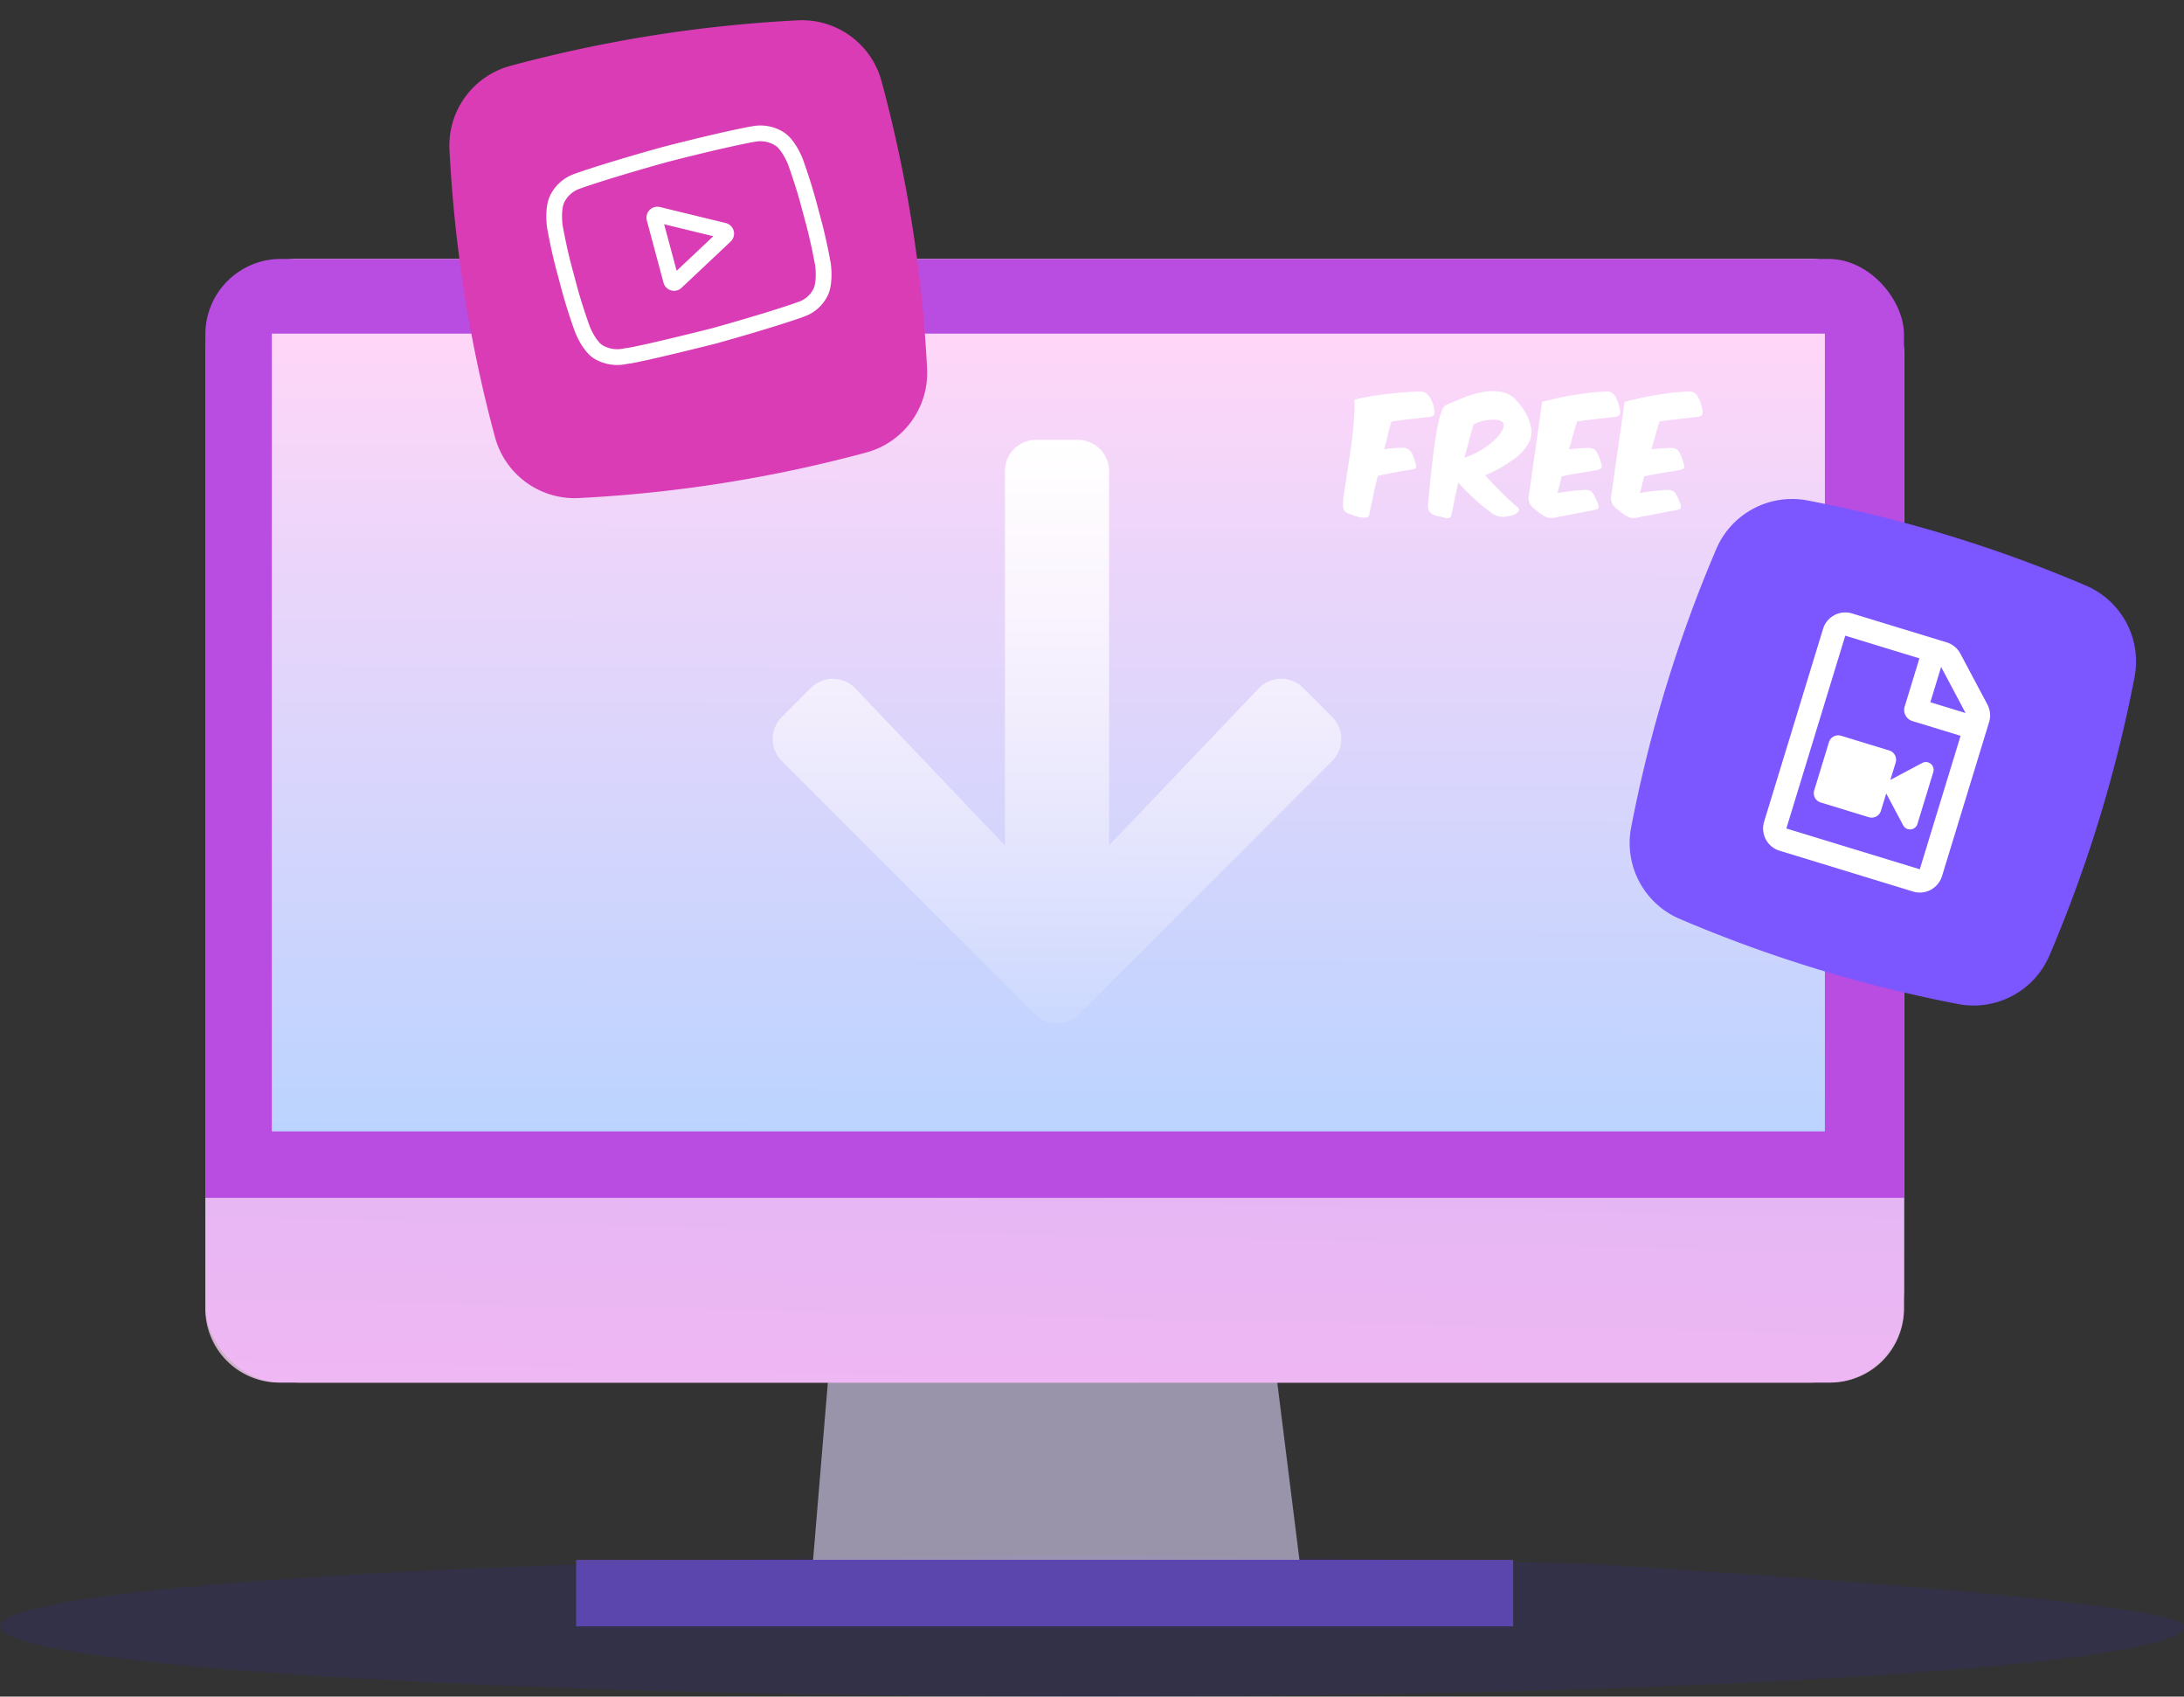
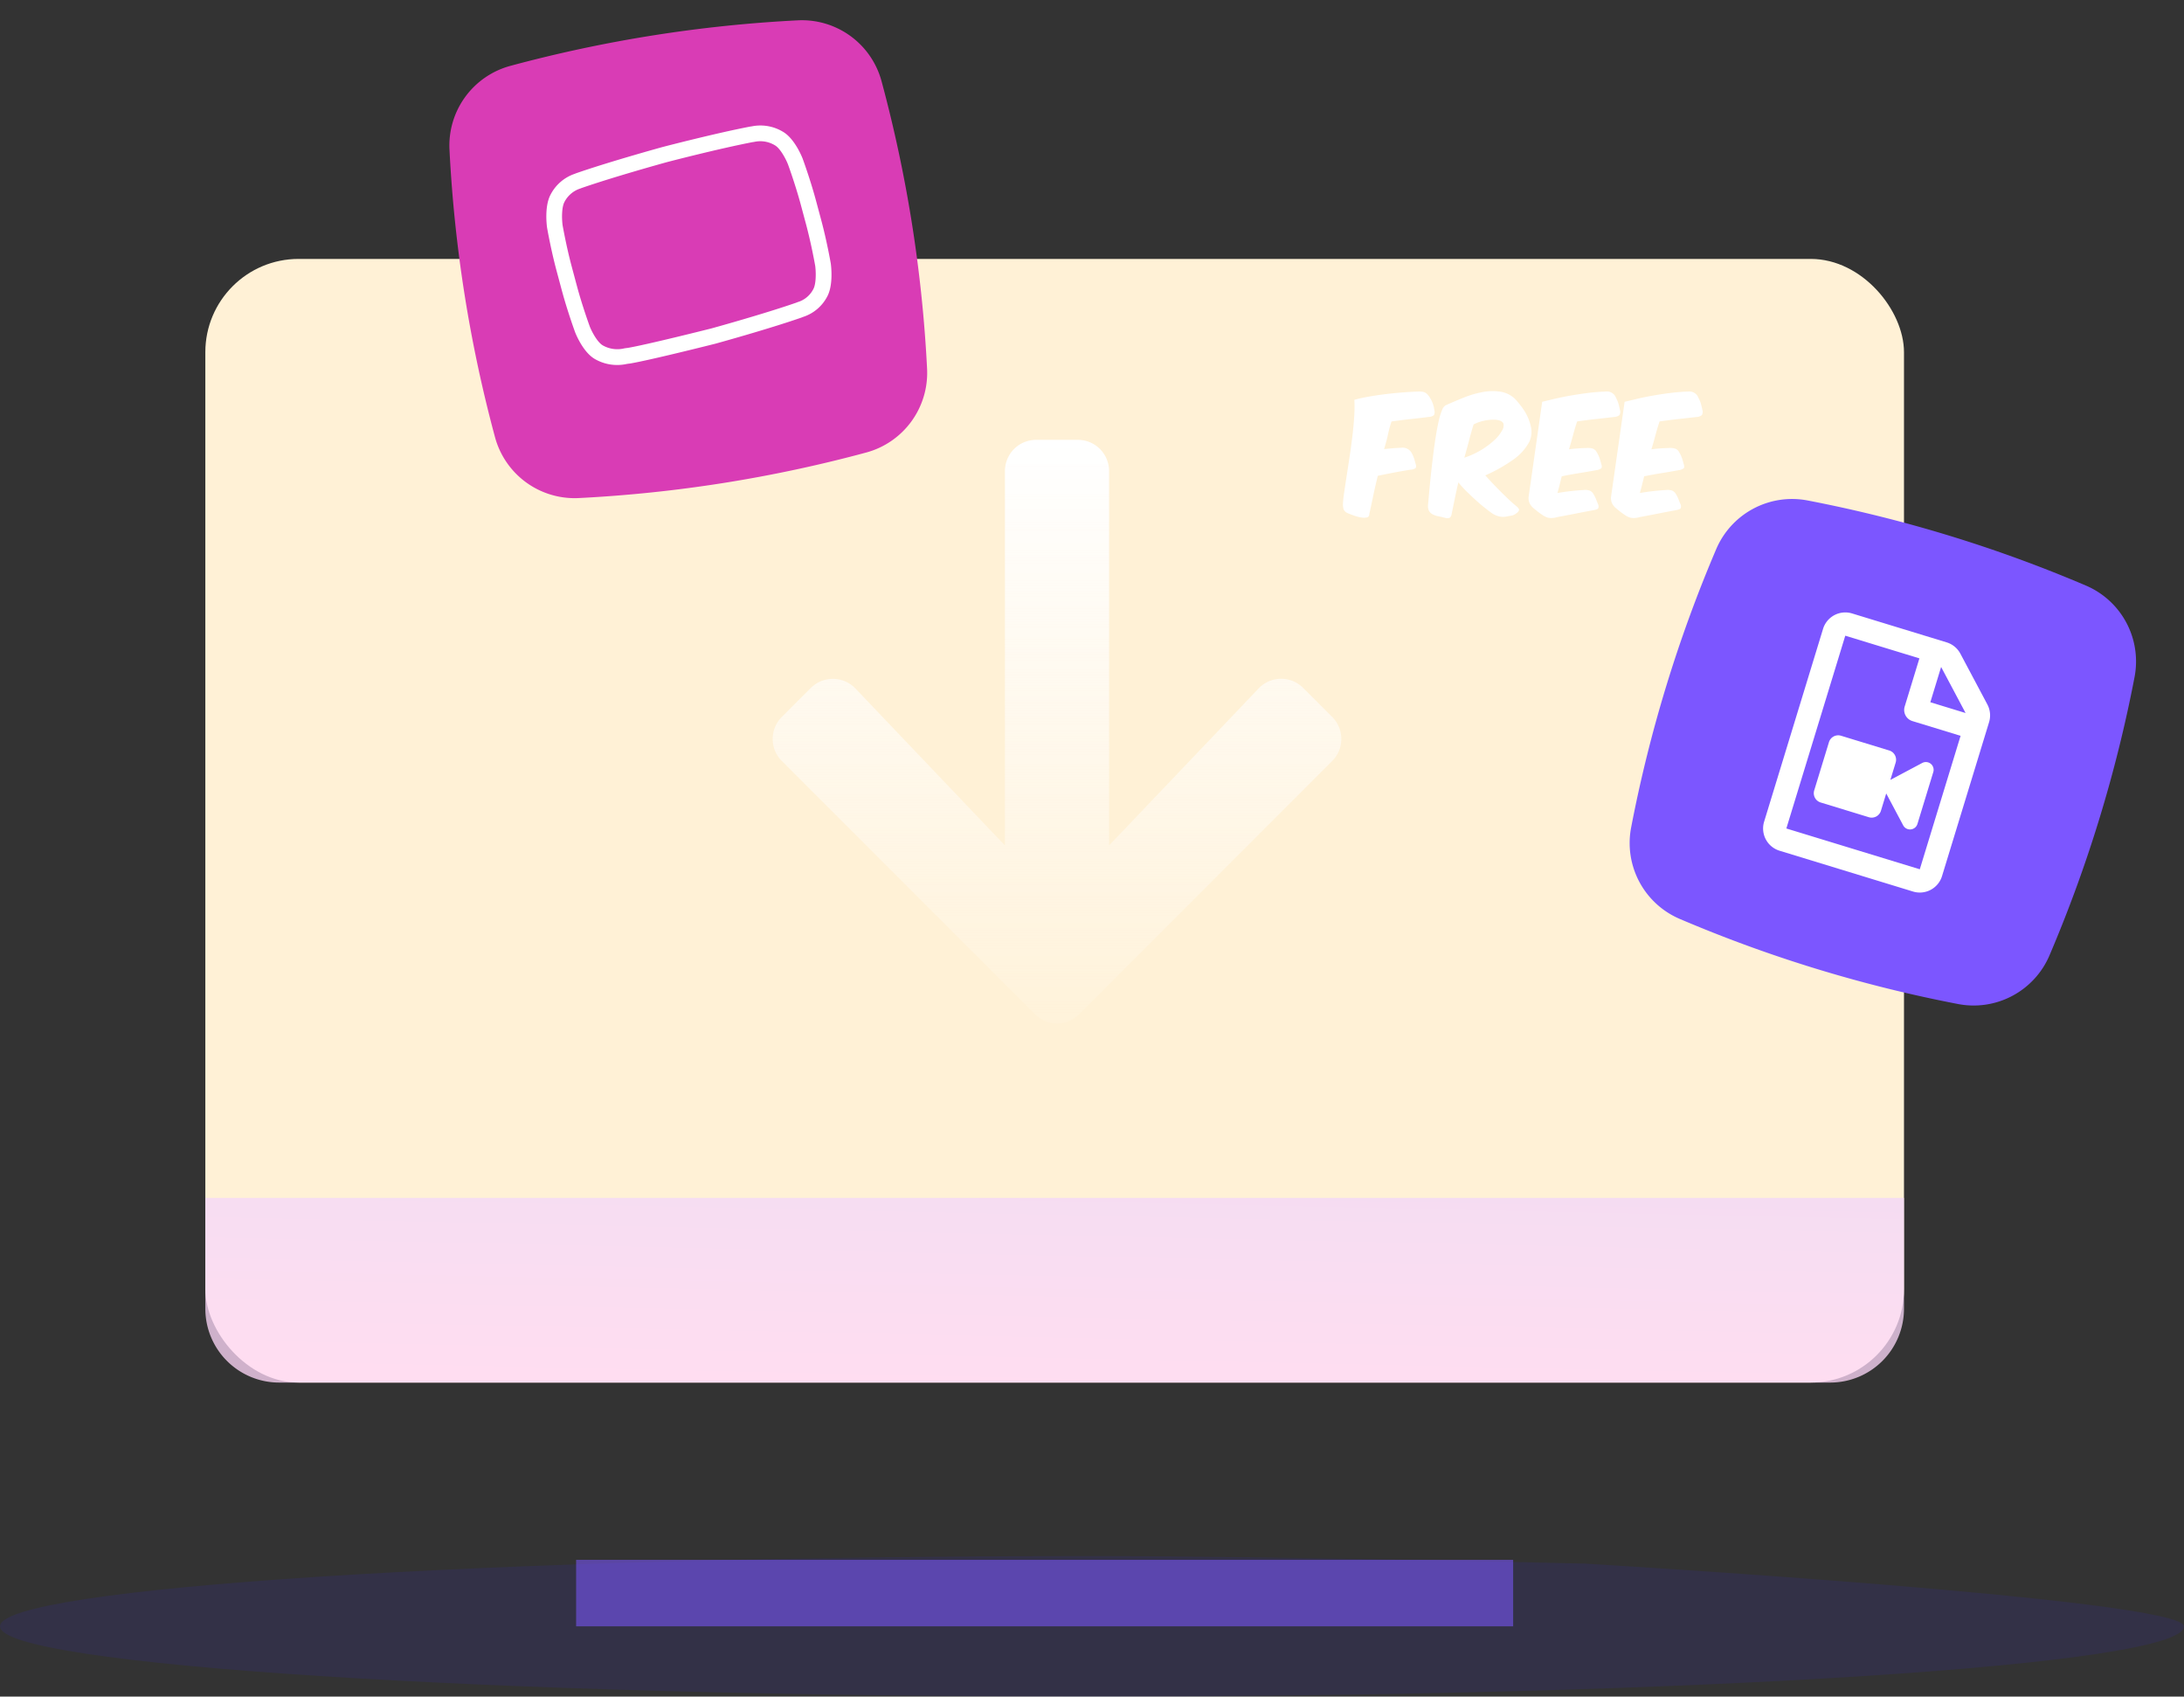
<svg xmlns="http://www.w3.org/2000/svg" xmlns:xlink="http://www.w3.org/1999/xlink" width="491.808" height="381.949" viewBox="0 0 491.808 381.949">
  <rect x="0" y="0" width="491.808" height="381.949" fill="#333333" stroke="none" />
  <defs>
    <linearGradient id="linear-gradient" x1="0.619" y1="1" x2="0.623" gradientUnits="objectBoundingBox">
      <stop offset="0" stop-color="#bbd4ff" />
      <stop offset="1" stop-color="#ffd6f8" />
    </linearGradient>
    <linearGradient id="linear-gradient-2" x1="1.235" y1="-4.579" x2="0.138" y2="1" xlink:href="#linear-gradient" />
    <linearGradient id="linear-gradient-3" x1="0.5" x2="0.5" y2="1" gradientUnits="objectBoundingBox">
      <stop offset="0" stop-color="#fff" />
      <stop offset="1" stop-color="#fffefe" stop-opacity="0.102" />
    </linearGradient>
  </defs>
  <g id="module-list01" transform="translate(186.208 89.117)">
    <g id="组_2" data-name="组 2" transform="translate(-216.214 -78.257)">
      <g id="组_1" data-name="组 1" transform="translate(76.245 47.43)">
        <rect id="矩形_1" data-name="矩形 1" width="382.513" height="252.959" rx="21" fill="#fff1d6" />
        <path id="路径_1" data-name="路径 1" d="M275.6,13.049c0,8.735-110.093,15.815-245.9,15.815s-245.908-7.079-245.908-15.815S-106.117-2.778,29.693-2.778c39.928,0,111.034,1.7,111.034,1.7S275.6,6.879,275.6,13.049Z" transform="translate(169.969 294.795)" fill="#3226fa" opacity="0.1" />
-         <path id="路径_2" data-name="路径 2" d="M-57.029,58.636H-166.545l6.645-79.82h92.89Z" transform="translate(303.404 234.232)" fill="#dfd5fb" opacity="0.6" />
-         <rect id="矩形_2" data-name="矩形 2" width="382.513" height="252.959" rx="17" fill="#b94ce1" />
-         <rect id="矩形_3" data-name="矩形 3" width="349.727" height="179.595" transform="translate(14.971 16.812)" fill="url(#linear-gradient)" />
        <path id="路径_3" data-name="路径 3" d="M-181.817,20.01H167.451A16.615,16.615,0,0,0,184.068,3.387v-24.96H-198.443V3.389A16.628,16.628,0,0,0-181.817,20.01Z" transform="translate(198.444 232.951)" opacity="0.77" fill="url(#linear-gradient-2)" />
        <rect id="矩形_4" data-name="矩形 4" width="211.007" height="14.968" transform="translate(83.497 292.868)" fill="#7c56ff" opacity="0.56" />
        <path id="路径_4" data-name="路径 4" d="M125.126,87.86l6.51,6.51a7.008,7.008,0,0,1,0,9.94l-56.974,57a7.008,7.008,0,0,1-9.94,0l-57-57a7.008,7.008,0,0,1,0-9.94l6.51-6.51a7.045,7.045,0,0,1,10.058.117l33.663,35.334V39.037A7.021,7.021,0,0,1,64.985,32h9.383a7.021,7.021,0,0,1,7.037,7.037v84.274l33.663-35.334a7,7,0,0,1,10.058-.117Z" transform="translate(122.105 8.731)" fill="url(#linear-gradient-3)" />
      </g>
    </g>
    <g id="组_3" data-name="组 3" transform="translate(96.842 -0.07) rotate(17)">
      <path id="路径_5" data-name="路径 5" d="M100.252,18.244a18.571,18.571,0,0,0-16.5-16.5,308.074,308.074,0,0,0-65.51,0,18.573,18.573,0,0,0-16.5,16.5,308.073,308.073,0,0,0,0,65.51,18.573,18.573,0,0,0,16.5,16.5,308.081,308.081,0,0,0,65.511,0,18.572,18.572,0,0,0,16.5-16.5,308.072,308.072,0,0,0,0-65.51Zm0,0" transform="translate(107.266 -15.412)" fill="#7c56ff" />
      <path id="路径_6" data-name="路径 6" d="M40.36,10.685,31.208,1.534A5.237,5.237,0,0,0,27.506,0H5.237A5.237,5.237,0,0,0,0,5.237V50.621a5.237,5.237,0,0,0,5.237,5.237h31.42a5.237,5.237,0,0,0,5.237-5.237V14.388a5.237,5.237,0,0,0-1.534-3.7Zm-4.126,3.279h-8.3V5.66Zm-31,36.657V5.237H22.692V16.583A2.618,2.618,0,0,0,25.311,19.2H36.657V50.62ZM30.186,27.569l-5.748,5.747V29.238a2.182,2.182,0,0,0-2.182-2.182H10.91a2.182,2.182,0,0,0-2.182,2.182V40.584a2.182,2.182,0,0,0,2.182,2.182H22.256a2.182,2.182,0,0,0,2.182-2.182V36.507l5.748,5.747a1.747,1.747,0,0,0,2.98-1.234V28.8a1.747,1.747,0,0,0-2.98-1.231Z" transform="translate(137.264 7.729)" fill="#fff" />
    </g>
    <g id="组_6" data-name="组 6" transform="translate(-184.465 -54.483)">
      <g id="组_5" data-name="组 5" transform="translate(94.901 -18.676) rotate(-9)">
        <path id="路径_7" data-name="路径 7" d="M100.252,18.244a18.571,18.571,0,0,0-16.5-16.5,308.074,308.074,0,0,0-65.51,0,18.573,18.573,0,0,0-16.5,16.5,308.073,308.073,0,0,0,0,65.51,18.573,18.573,0,0,0,16.5,16.5,308.081,308.081,0,0,0,65.511,0,18.572,18.572,0,0,0,16.5-16.5,308.072,308.072,0,0,0,0-65.51Zm0,0" fill="#d93cb5" />
      </g>
-       <path id="路径_12" data-name="路径 12" d="M155-34.333a2.02,2.02,0,0,0,1.19-.4,1.515,1.515,0,0,0,.1-1.11,6.726,6.726,0,0,0-1-2.831,5.05,5.05,0,0,0-.547-.724,2.065,2.065,0,0,0-.531-.418,1.857,1.857,0,0,0-.611-.193,5.92,5.92,0,0,0-.82-.048q-1.93.064-3.908.225t-3.876.4q-1.9.241-3.619.547t-3.1.692a30.35,30.35,0,0,1-.032,3.667q-.129,2.091-.4,4.391t-.627,4.648q-.354,2.348-.676,4.423t-.563,3.731a25.354,25.354,0,0,0-.273,2.557,4,4,0,0,0,.161,1.287,1.745,1.745,0,0,0,.965.836q.611.257,1.431.547a8.588,8.588,0,0,0,1.56.4,3.5,3.5,0,0,0,1.255,0,.665.665,0,0,0,.547-.692q.386-1.737.852-3.973t1.078-4.713q1.834-.386,3.7-.74t3.7-.643a1.82,1.82,0,0,0,1.11-.37q.241-.273-.016-1.013-.161-.643-.37-1.271a6.431,6.431,0,0,0-.6-1.271,2.331,2.331,0,0,0-2.284-1q-1,.032-1.946.113t-1.882.177q.547-1.737.885-3.313a25.532,25.532,0,0,1,.788-2.9q2.284-.322,4.359-.547T155-34.333ZM161.691-19.6a24.963,24.963,0,0,0,1.866,2.043q1.029,1.013,2.059,1.946t1.994,1.7q.965.772,1.7,1.287a4.892,4.892,0,0,0,1.978.756,4.349,4.349,0,0,0,1.56-.113q.579-.1.981-.177a2.554,2.554,0,0,0,.981-.531,1.245,1.245,0,0,0,.547-.676q.064-.322-.579-.869-.8-.643-1.721-1.512t-1.85-1.8q-.933-.933-1.817-1.866t-1.624-1.769a34.99,34.99,0,0,0,6.192-3.474,11.66,11.66,0,0,0,3.715-4.085A5.271,5.271,0,0,0,178-32.274a11.288,11.288,0,0,0-1.431-3.426,20.217,20.217,0,0,0-2.043-2.622,6,6,0,0,0-3.3-1.689,11.919,11.919,0,0,0-3.989.064,21.561,21.561,0,0,0-4.278,1.238q-2.171.869-4.166,1.769a2.267,2.267,0,0,0-.8,1.142,14.38,14.38,0,0,0-.708,2.316q-.322,1.4-.611,3.152t-.531,3.619q-.241,1.866-.45,3.731t-.37,3.49q-.161,1.624-.273,2.911t-.177,1.962a2.765,2.765,0,0,0,.161,1.335,1.93,1.93,0,0,0,.836.852,4.593,4.593,0,0,0,1.287.45q.676.129,1.544.354a1.556,1.556,0,0,0,1.013,0,1.14,1.14,0,0,0,.434-.676q.354-1.737.724-3.538T161.691-19.6Zm3.442-13.06a9.915,9.915,0,0,1,2.38-.836,10.569,10.569,0,0,1,2.059-.225q1.9,0,2.284.9a2.079,2.079,0,0,1-.322,1.544,8.327,8.327,0,0,1-1.673,2.107,17.835,17.835,0,0,1-2.879,2.187,18.3,18.3,0,0,1-3.941,1.817q.611-2.123,1.094-3.989T165.133-32.66Zm15.44-5.082L177.517-16.35a2.8,2.8,0,0,0,.241,1.48,3.245,3.245,0,0,0,.852,1.062q.676.579,1.174.949t1.045.724a3.835,3.835,0,0,0,1.142.5,4.163,4.163,0,0,0,1.946-.145q1.93-.354,4.053-.772t4.182-.8q.869-.161,1.029-.4a1.2,1.2,0,0,0,0-.885q-.257-.579-.466-1.142a7.343,7.343,0,0,0-.6-1.206,1.766,1.766,0,0,0-.852-.772,3.346,3.346,0,0,0-1.4-.129q-1.608.1-2.975.257t-2.879.418q.257-.9.483-1.817t.483-1.946q1.866-.386,3.876-.708t3.941-.676a2.141,2.141,0,0,0,1.11-.45q.209-.257-.048-1-.161-.643-.37-1.271a6.43,6.43,0,0,0-.6-1.271,1.712,1.712,0,0,0-.869-.836,3.77,3.77,0,0,0-1.415-.161q-1.094.032-2.059.1t-1.93.193q.515-1.7.933-3.265t.9-3.008q2.284-.322,4.343-.547t3.989-.45a2.057,2.057,0,0,0,1.19-.418,1.432,1.432,0,0,0,.129-1.126q-.161-.74-.322-1.367a6.272,6.272,0,0,0-.579-1.4,2.166,2.166,0,0,0-2.348-1.415q-1.93.064-3.876.306t-3.8.563q-1.85.322-3.538.708t-3.058.73Zm18.561,0L196.078-16.35a2.8,2.8,0,0,0,.241,1.48,3.245,3.245,0,0,0,.852,1.062q.676.579,1.174.949t1.045.724a3.835,3.835,0,0,0,1.142.5,4.163,4.163,0,0,0,1.946-.145q1.93-.354,4.053-.772t4.182-.8q.869-.161,1.029-.4a1.2,1.2,0,0,0,0-.885q-.257-.579-.466-1.142a7.343,7.343,0,0,0-.6-1.206,1.766,1.766,0,0,0-.852-.772,3.346,3.346,0,0,0-1.4-.129q-1.608.1-2.975.257t-2.879.418q.257-.9.483-1.817t.483-1.946q1.866-.386,3.876-.708t3.941-.676a2.141,2.141,0,0,0,1.11-.45q.209-.257-.048-1-.161-.643-.37-1.271a6.426,6.426,0,0,0-.6-1.271,1.711,1.711,0,0,0-.869-.836,3.77,3.77,0,0,0-1.415-.161q-1.094.032-2.059.1t-1.93.193q.515-1.7.933-3.265t.9-3.008q2.284-.322,4.343-.547t3.989-.45a2.057,2.057,0,0,0,1.19-.418,1.432,1.432,0,0,0,.129-1.126q-.161-.74-.322-1.367a6.272,6.272,0,0,0-.579-1.4,2.166,2.166,0,0,0-2.348-1.415q-1.93.064-3.876.306t-3.8.563q-1.85.322-3.538.708t-3.058.73Z" transform="translate(164.965 93.566)" fill="#fff" />
+       <path id="路径_12" data-name="路径 12" d="M155-34.333a2.02,2.02,0,0,0,1.19-.4,1.515,1.515,0,0,0,.1-1.11,6.726,6.726,0,0,0-1-2.831,5.05,5.05,0,0,0-.547-.724,2.065,2.065,0,0,0-.531-.418,1.857,1.857,0,0,0-.611-.193,5.92,5.92,0,0,0-.82-.048q-1.93.064-3.908.225t-3.876.4q-1.9.241-3.619.547t-3.1.692a30.35,30.35,0,0,1-.032,3.667q-.129,2.091-.4,4.391t-.627,4.648q-.354,2.348-.676,4.423t-.563,3.731a25.354,25.354,0,0,0-.273,2.557,4,4,0,0,0,.161,1.287,1.745,1.745,0,0,0,.965.836q.611.257,1.431.547a8.588,8.588,0,0,0,1.56.4,3.5,3.5,0,0,0,1.255,0,.665.665,0,0,0,.547-.692q.386-1.737.852-3.973t1.078-4.713q1.834-.386,3.7-.74t3.7-.643a1.82,1.82,0,0,0,1.11-.37q.241-.273-.016-1.013-.161-.643-.37-1.271a6.431,6.431,0,0,0-.6-1.271,2.331,2.331,0,0,0-2.284-1q-1,.032-1.946.113t-1.882.177q.547-1.737.885-3.313a25.532,25.532,0,0,1,.788-2.9q2.284-.322,4.359-.547T155-34.333ZM161.691-19.6a24.963,24.963,0,0,0,1.866,2.043q1.029,1.013,2.059,1.946t1.994,1.7q.965.772,1.7,1.287a4.892,4.892,0,0,0,1.978.756,4.349,4.349,0,0,0,1.56-.113q.579-.1.981-.177a2.554,2.554,0,0,0,.981-.531,1.245,1.245,0,0,0,.547-.676q.064-.322-.579-.869-.8-.643-1.721-1.512t-1.85-1.8q-.933-.933-1.817-1.866t-1.624-1.769a34.99,34.99,0,0,0,6.192-3.474,11.66,11.66,0,0,0,3.715-4.085A5.271,5.271,0,0,0,178-32.274a11.288,11.288,0,0,0-1.431-3.426,20.217,20.217,0,0,0-2.043-2.622,6,6,0,0,0-3.3-1.689,11.919,11.919,0,0,0-3.989.064,21.561,21.561,0,0,0-4.278,1.238q-2.171.869-4.166,1.769a2.267,2.267,0,0,0-.8,1.142,14.38,14.38,0,0,0-.708,2.316q-.322,1.4-.611,3.152t-.531,3.619q-.241,1.866-.45,3.731t-.37,3.49q-.161,1.624-.273,2.911t-.177,1.962a2.765,2.765,0,0,0,.161,1.335,1.93,1.93,0,0,0,.836.852,4.593,4.593,0,0,0,1.287.45q.676.129,1.544.354a1.556,1.556,0,0,0,1.013,0,1.14,1.14,0,0,0,.434-.676q.354-1.737.724-3.538T161.691-19.6Zm3.442-13.06a9.915,9.915,0,0,1,2.38-.836,10.569,10.569,0,0,1,2.059-.225q1.9,0,2.284.9a2.079,2.079,0,0,1-.322,1.544,8.327,8.327,0,0,1-1.673,2.107,17.835,17.835,0,0,1-2.879,2.187,18.3,18.3,0,0,1-3.941,1.817q.611-2.123,1.094-3.989T165.133-32.66Zm15.44-5.082L177.517-16.35a2.8,2.8,0,0,0,.241,1.48,3.245,3.245,0,0,0,.852,1.062q.676.579,1.174.949t1.045.724a3.835,3.835,0,0,0,1.142.5,4.163,4.163,0,0,0,1.946-.145q1.93-.354,4.053-.772t4.182-.8q.869-.161,1.029-.4a1.2,1.2,0,0,0,0-.885q-.257-.579-.466-1.142a7.343,7.343,0,0,0-.6-1.206,1.766,1.766,0,0,0-.852-.772,3.346,3.346,0,0,0-1.4-.129q-1.608.1-2.975.257t-2.879.418q.257-.9.483-1.817t.483-1.946q1.866-.386,3.876-.708t3.941-.676a2.141,2.141,0,0,0,1.11-.45q.209-.257-.048-1-.161-.643-.37-1.271a6.43,6.43,0,0,0-.6-1.271,1.712,1.712,0,0,0-.869-.836,3.77,3.77,0,0,0-1.415-.161q-1.094.032-2.059.1t-1.93.193q.515-1.7.933-3.265t.9-3.008q2.284-.322,4.343-.547t3.989-.45a2.057,2.057,0,0,0,1.19-.418,1.432,1.432,0,0,0,.129-1.126q-.161-.74-.322-1.367a6.272,6.272,0,0,0-.579-1.4,2.166,2.166,0,0,0-2.348-1.415q-1.93.064-3.876.306t-3.8.563q-1.85.322-3.538.708t-3.058.73Zm18.561,0L196.078-16.35a2.8,2.8,0,0,0,.241,1.48,3.245,3.245,0,0,0,.852,1.062q.676.579,1.174.949t1.045.724a3.835,3.835,0,0,0,1.142.5,4.163,4.163,0,0,0,1.946-.145q1.93-.354,4.053-.772t4.182-.8q.869-.161,1.029-.4a1.2,1.2,0,0,0,0-.885q-.257-.579-.466-1.142a7.343,7.343,0,0,0-.6-1.206,1.766,1.766,0,0,0-.852-.772,3.346,3.346,0,0,0-1.4-.129q-1.608.1-2.975.257t-2.879.418q.257-.9.483-1.817t.483-1.946q1.866-.386,3.876-.708t3.941-.676a2.141,2.141,0,0,0,1.11-.45q.209-.257-.048-1-.161-.643-.37-1.271a6.426,6.426,0,0,0-.6-1.271,1.711,1.711,0,0,0-.869-.836,3.77,3.77,0,0,0-1.415-.161q-1.094.032-2.059.1t-1.93.193q.515-1.7.933-3.265t.9-3.008q2.284-.322,4.343-.547t3.989-.45a2.057,2.057,0,0,0,1.19-.418,1.432,1.432,0,0,0,.129-1.126q-.161-.74-.322-1.367a6.272,6.272,0,0,0-.579-1.4,2.166,2.166,0,0,0-2.348-1.415q-1.93.064-3.876.306t-3.8.563q-1.85.322-3.538.708Z" transform="translate(164.965 93.566)" fill="#fff" />
      <g id="组_7" data-name="组 7" transform="matrix(0.966, -0.259, 0.259, 0.966, -711.09, -171.027)">
-         <path id="路径_13" data-name="路径 13" d="M924.763,478.838l-13.37-7.315a2.455,2.455,0,0,0-3.634,2.154v14.506a2.451,2.451,0,0,0,3.619,2.162l13.37-7.189a2.456,2.456,0,0,0,.016-4.318Zm-13.459,7.52V475.516l9.993,5.467Zm0,0" transform="translate(-130.188 -72.627)" fill="#fff" />
        <path id="路径_14" data-name="路径 14" d="M815.073,396.818l0-.028c-.051-.487-.561-4.82-2.668-7.023a9.851,9.851,0,0,0-6.522-3.058c-.11-.012-.21-.024-.3-.036l-.106-.011c-8-.582-20.083-.661-20.2-.662h-.021c-.121,0-12.2.08-20.277.662l-.106.011c-.086.011-.181.022-.284.034a9.6,9.6,0,0,0-6.484,3.153c-2.006,2.18-2.586,6.42-2.646,6.9l-.007.062c-.018.2-.445,5.028-.445,9.873v4.528c0,4.845.427,9.67.445,9.873l0,.031c.051.479.561,4.733,2.658,6.937a10.051,10.051,0,0,0,6.741,3.015c.246.028.458.052.6.077l.14.02c4.62.439,19.1.656,19.717.665h.037c.121,0,12.2-.08,20.2-.662l.106-.011c.1-.013.215-.025.339-.038a9.378,9.378,0,0,0,6.428-3.076c2.006-2.181,2.587-6.421,2.646-6.9l.007-.062c.019-.2.446-5.028.446-9.873v-4.528c0-4.845-.427-9.67-.446-9.873Zm-3.1,14.4c0,4.484-.392,9.1-.429,9.525-.15,1.168-.762,3.851-1.74,4.913a5.832,5.832,0,0,1-4.185,1.942c-.137.014-.263.028-.378.043-7.739.559-19.365.645-19.9.649-.6-.009-14.873-.227-19.351-.643-.23-.037-.477-.066-.739-.1a6.628,6.628,0,0,1-4.535-1.895l-.033-.035c-.961-1-1.555-3.509-1.706-4.864-.028-.32-.43-4.992-.43-9.539v-4.528c0-4.479.391-9.091.428-9.524.179-1.375.8-3.9,1.74-4.914a6.119,6.119,0,0,1,4.274-2.023l.289-.034c7.851-.562,19.561-.646,19.982-.649s12.126.087,19.908.649l.312.037a6.351,6.351,0,0,1,4.344,1.967l.015.015c.96,1,1.554,3.553,1.705,4.935.026.3.43,4.985.43,9.541Zm0,0" transform="translate(0 0)" fill="#fff" />
      </g>
    </g>
  </g>
</svg>